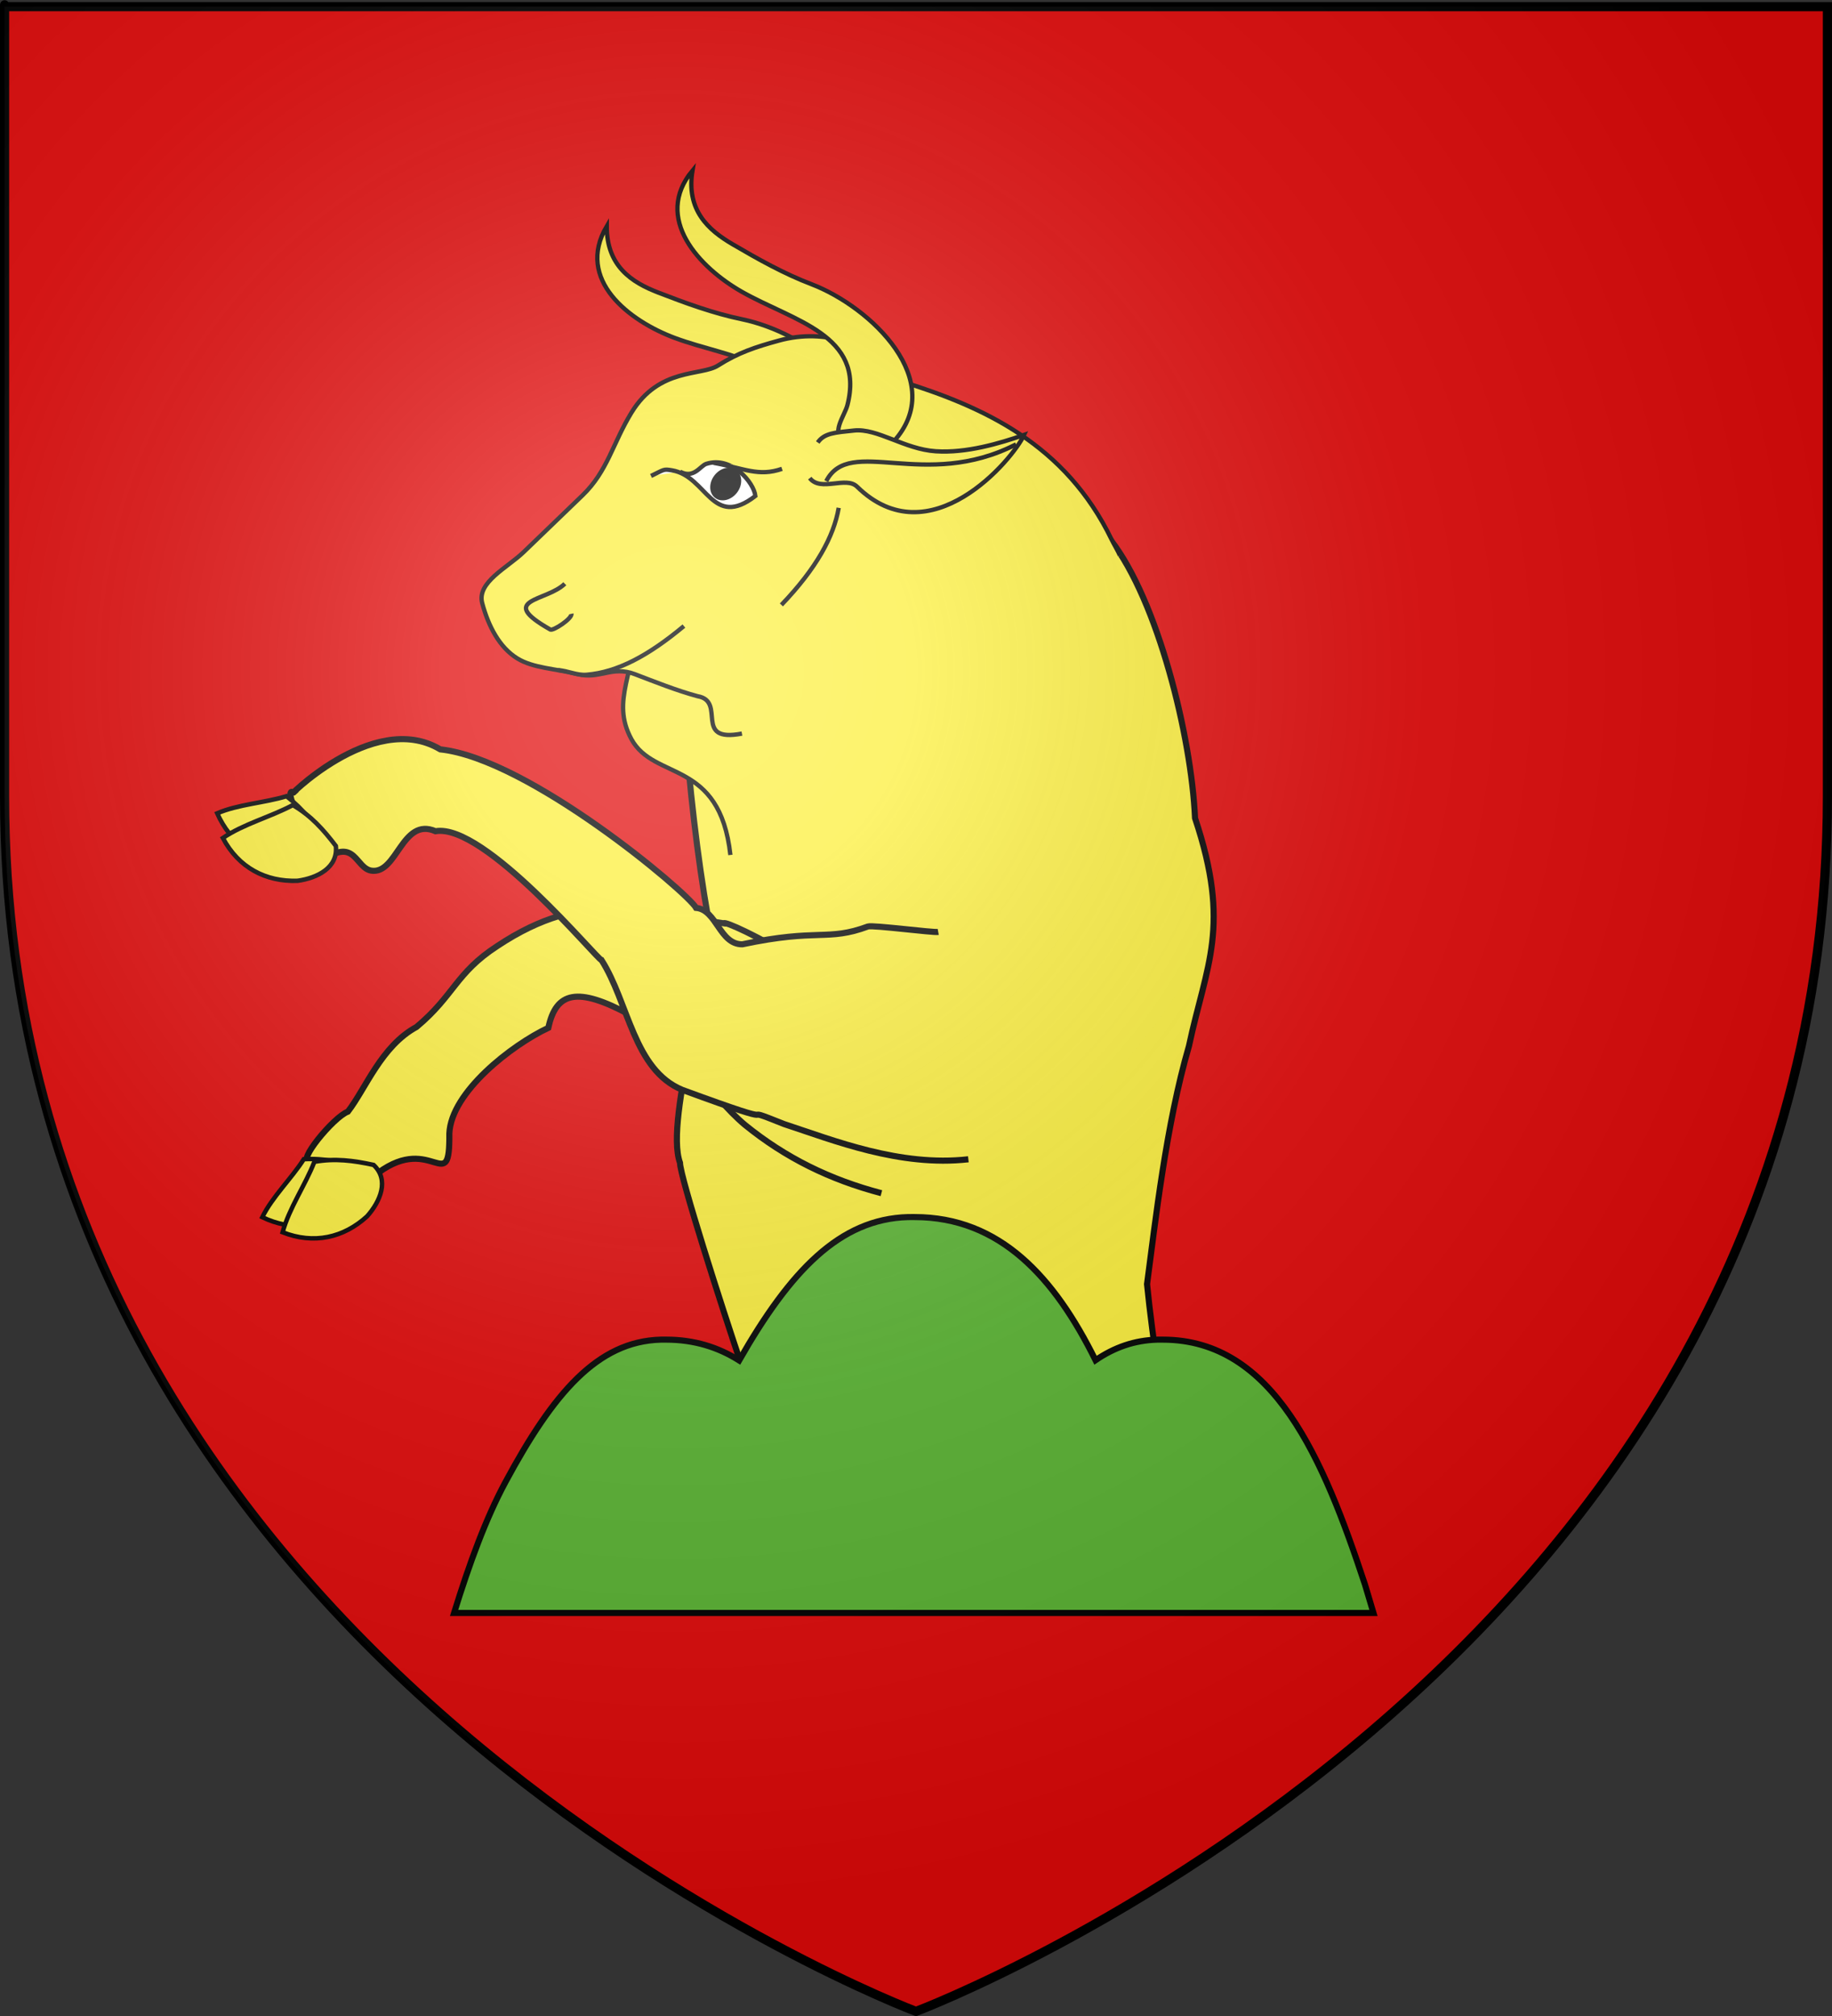
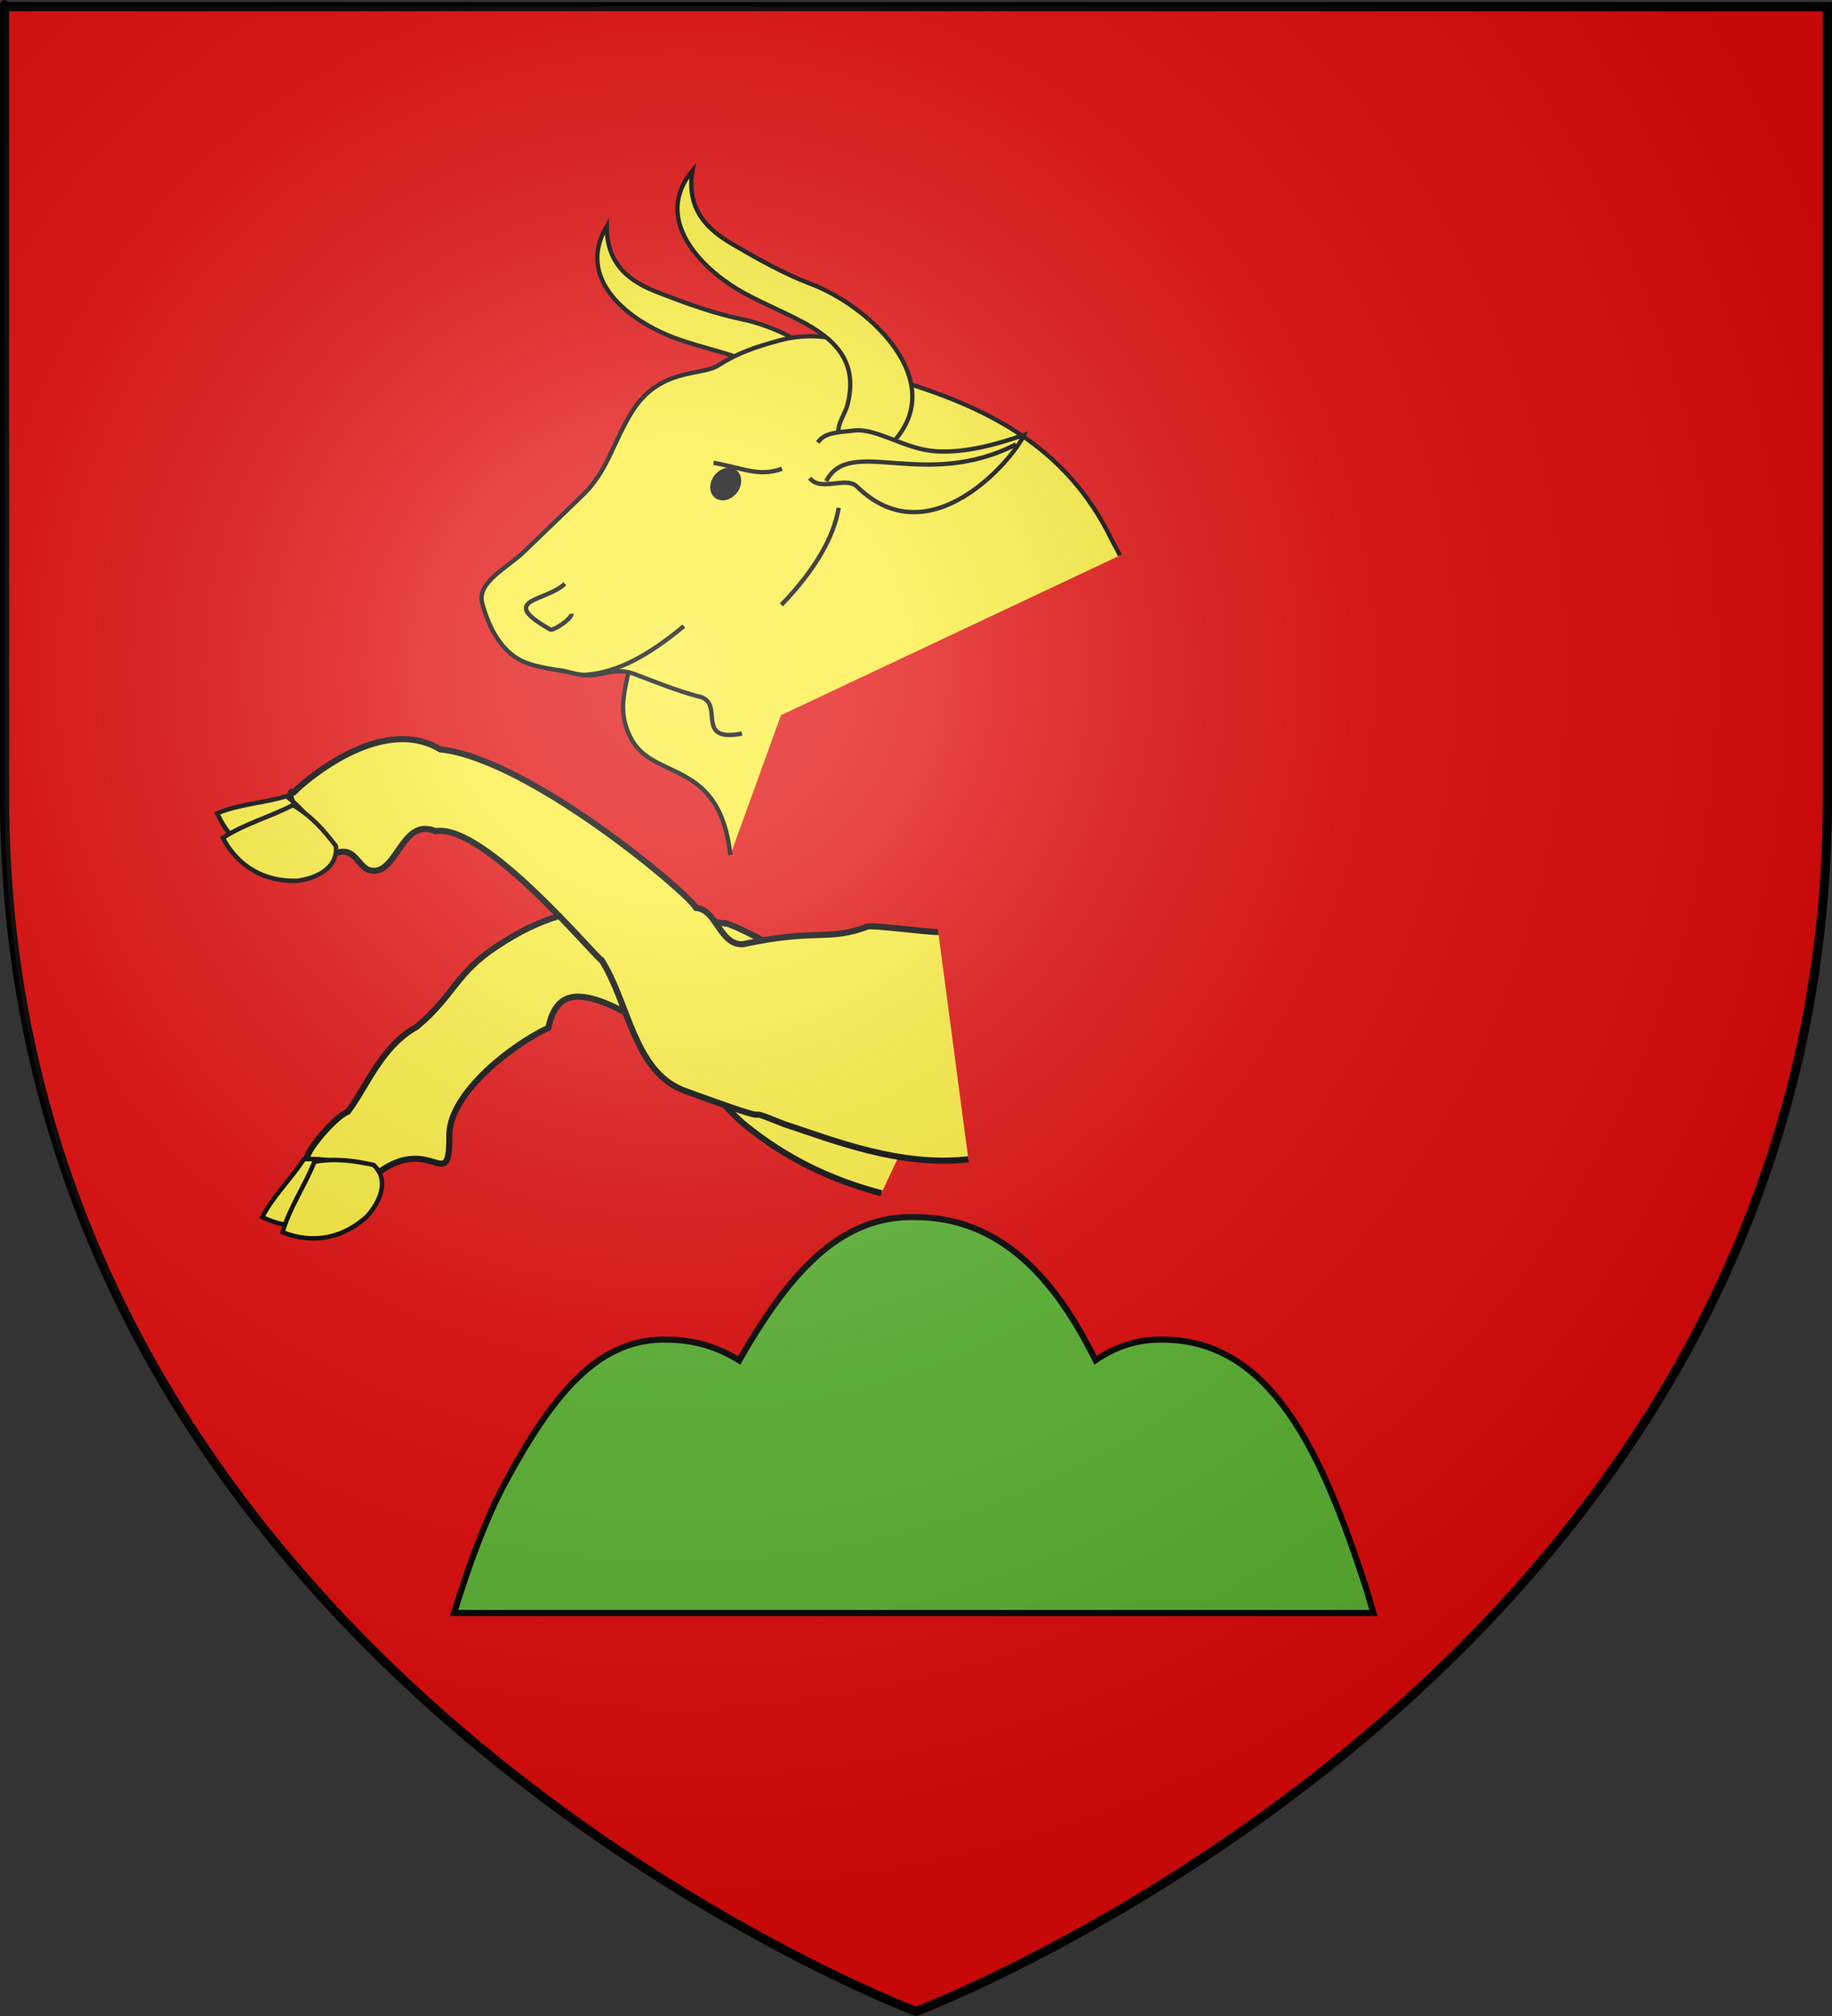
<svg xmlns="http://www.w3.org/2000/svg" xmlns:ns1="http://www.inkscape.org/namespaces/inkscape" xmlns:ns2="http://sodipodi.sourceforge.net/DTD/sodipodi-0.dtd" version="1.1" id="svg2" ns1:output_extension="org.inkscape.output.svg.inkscape" ns1:export-ydpi="144" ns1:export-xdpi="144" ns1:export-filename="/Users/olivier/Desktop/Blason Rouge/Blason_Vide_3D.png" ns2:docbase="O:\blasons" ns2:docname="Blason LacrÃƒÆ’Ã†â€™Ãƒâ€ Ã¢â‚¬â„¢ÃƒÆ’Ã¢â‚¬Â ÃƒÂ¢Ã¢â€šÂ¬Ã¢â€žÂ¢ÃƒÆ’Ã†â€™ÃƒÂ¢Ã¢â€šÂ¬Ã…Â¡ÃƒÆ’Ã¢â‚¬Å¡Ãƒâ€šÃ‚Â¨te.svg" ns1:version="0.46" ns2:version="0.32" x="0px" y="0px" width="600px" height="660px" viewBox="0 0 600 660" enable-background="new 0 0 600 660" xml:space="preserve">
  <rect x="0" y="0" width="600" height="660" fill="#333333" stroke="none" />
  <path id="path2855" ns2:nodetypes="cccccc" fill="#E20909" d="M300,658.5c0,0,298.5-112.319,298.5-397.771  c0-285.451,0-258.552,0-258.552H1.5v258.552C1.5,546.18,300,658.5,300,658.5z" />
  <g id="layer4_1_" ns1:label="Meubles" ns1:groupmode="layer">
    <g id="g2633" transform="translate(16,-14.742)">
-       <path fill="#FCEF3C" stroke="#000000" stroke-width="2" d="M206.707,395.435c0.005,4.463,13.691,47.26,20.298,66.699    l140.688,36.145c-2.306-21.689-6.251-45.063-8.026-63.129c2.688-20.15,6.253-52.32,13.713-77.883    c5.719-26.86,13.918-39.085,2.006-74.686c-1.206-26.977-12.253-71.183-27.536-90.918c-2.517-3.249-19.238-22.563-31.764-26.851    c-26.793-9.176-84.557,21.933-105.792,43.996c-6.204,6.446-1.037,68.87,5.534,105.928    C218.567,330.182,201.414,380.795,206.707,395.435z" />
      <g id="g4911" transform="matrix(0.951,0.308,-0.308,0.951,140.065,-112.951)">
        <path id="path4595" ns2:nodetypes="ccsccccccccccc" fill="#FCEF3C" stroke="#000000" stroke-width="2" d="M285.957,452.416     c-17.355,0.98-33.415-1.32-49.467-7.526c-13.835-5.608-29.137-19.402-47.052-22.686c-19.016-3.486-25.223,0.245-23.976,12.311     c-9.667,9.045-23.854,29.863-20.186,42.947c6.669,19.935-5.325,1.49-18.19,19.349c-2.2,1.752-0.753,1.546,1.647,7.983     c-1.42,4.121-2.215,3.317-7.177,4.297c-5.203-4.313-14.259-2.658-16.939-9.154c-4.299,2.479,2.814-15.902,6.82-19.068     c3.275-9.151,3.794-23.772,12.861-33.33c8.571-13.622,6.761-20.746,16.987-33.342c21.699-27.383,43.021-25.718,68.267-29.945     c0.055-1.68,46.482,5.231,82.154,22.858" />
        <g id="g4815" transform="matrix(0.263,-0.685,0.685,0.263,181.968,-508.687)">
          <g id="g4597" transform="matrix(0.986,0.168,-0.168,0.986,-2853.297,-260.54)">
            <path id="path4599" ns2:nodetypes="ccccc" fill="#FCEF3C" stroke="#000000" stroke-width="2" d="M1587.399,392.902       c5.676,13.301,16.767,21.448,30.446,23.776c8.547,0.622,17.836-1.736,17.557-10.704c-4.761-7.695-9.608-14.406-16.987-20.243       C1608.562,388.577,1596.762,389.018,1587.399,392.902z" />
            <path id="path4601" ns2:nodetypes="ccccc" fill="#FCEF3C" stroke="#000000" stroke-width="2" d="M1589.757,403.942       c6.792,13.301,18.787,19.875,33.034,19.587c8.846-1.092,18.24-5.578,17.317-15.28c-5.449-7.387-10.913-13.694-18.928-18.519       C1611.239,394.866,1599.125,397.775,1589.757,403.942z" />
          </g>
        </g>
      </g>
      <g id="g4963" transform="translate(10.204,-70)">
        <path id="path4611" ns2:nodetypes="ccccccccccccc" fill="#FCEF3C" stroke="#000000" stroke-width="2" d="M290.946,464.267     c-22.465,2.527-44.123-6.195-60.368-11.533c-18.843-7.57,5.782,3.195-33.311-11.188c-15.952-6.559-17.586-28.547-26.445-42.462     c-1.389-0.177-38.353-44.998-54.385-42.215c-11.003-4.755-12.52,14.137-20.972,12.913c-5.317-0.798-5.169-10.94-15.784-3.485     c-3.829-3.154-14.075-24.736-9.705-22.095c-4.205,3.929,25.618-27.558,48.023-14.13c28.89,3.056,80.666,46.542,83.78,51.89     c6.788,0.639,7.648,11.994,15.141,11.932c24.974-5.312,27.798-0.887,41.129-5.833c1.593-0.536,21.373,2.078,23.03,1.779" />
        <g id="g4793" transform="matrix(0.242,-0.693,0.693,0.242,144.518,-554.701)">
          <g id="g4613" transform="matrix(0.344,0.939,-0.939,0.344,-1378.769,-1408.779)">
            <path id="path4615" ns2:nodetypes="ccccc" fill="#FCEF3C" stroke="#000000" stroke-width="2" d="M1642.638,421.637       c5.678,13.305,16.772,21.451,30.446,23.783c8.551,0.617,17.838-1.742,17.56-10.708c-4.764-7.693-9.606-14.406-16.99-20.242       C1663.803,417.319,1652.004,417.754,1642.638,421.637z" />
            <path id="path4617" ns2:nodetypes="ccccc" fill="#FCEF3C" stroke="#000000" stroke-width="2" d="M1645.001,432.677       c6.788,13.306,18.786,19.877,33.032,19.592c8.844-1.094,18.24-5.578,17.315-15.279c-5.447-7.388-10.912-13.695-18.927-18.52       C1666.482,423.604,1654.365,426.518,1645.001,432.677z" />
          </g>
        </g>
      </g>
      <g id="g4768" transform="matrix(0.254,-0.659,0.659,0.254,135.922,-204.995)">
        <path id="path4593" ns2:nodetypes="cc" fill="#FCEF3C" stroke="#000000" stroke-width="2" d="M-508.463,379.796     c-15.489,0.575-26.69-8.072-38.437-26.729" />
        <path id="path4603" ns2:nodetypes="ccsc" fill="#FCEF3C" stroke="#000000" stroke-width="2" d="M-514.113,367.665     l-12.405-78.317c-26.042,9.122-42.219,2.637-55.511,18.219c-14.412,16.893,6.279,41.511-33.633,62.184" />
        <path id="path4605" ns2:nodetypes="cssssssc" fill="#FCEF3C" stroke="#000000" stroke-width="2" d="M-364.311,211.429     c-17.353,6.625-20.111,20.185-20.129,33.278c-0.014,13.575,0.205,27.391,2.433,40.86c4.828,29.175-6.762,77.734-43.895,69.713     c-7.319-1.578-9.859-12.352-10.842-19.48c-1.077-7.819,9.667-6.061,14.8-7.527c32.269-9.225,20.95-41.297,20.633-68.745     C-401.57,236.965-392.722,206.686-364.311,211.429z" />
        <path id="path4766" ns2:nodetypes="ccssssccssscsc" fill="#FCEF3C" stroke="#000000" stroke-width="2" d="M-561.23,354.515     c-12.404-19.857,11.543-11.852,8.755-25.484c-1.042-10.157-0.889-20.507-0.924-30.734c-0.043-11.47-8.269-14.273-9.561-24.947     c-1.262-10.431-4.799-19.955-3.235-28.516c1.754-9.603,9.148-17.962,18.072-24.461c8.062-5.871,19.568,5.035,28.957,9.41     l34.413,16.042c14.619,6.814,27.552,4.372,43.963,7.385c24.186,4.441,27.291,24.081,34.753,29.583     c8.894,6.562,14.277,13.141,20.975,22.231c13.353,18.122,13.918,40.456,2.722,59.32c2.761,40.467,0.205,81.91-33.335,117.804     c-1.417,1.518-3.958,4.739-5.486,6.232" />
        <path id="path4621" ns2:nodetypes="cssssssc" fill="#FCEF3C" stroke="#000000" stroke-width="2" d="M-325.95,239.251     c-18.188,3.767-23.081,16.714-25.188,29.634c-2.186,13.398-4.177,27.072-4.128,40.724c0.104,29.57-19.098,75.653-54.473,61.805     c-6.97-2.728-7.755-13.77-7.587-20.967c0.186-7.889,10.509-4.435,15.811-5.064c33.33-3.95,27.282-37.417,31.354-64.565     C-366.813,258.503-353.239,230.026-325.95,239.251z" />
        <path id="path4625" ns2:nodetypes="cc" fill="#FCEF3C" stroke="#000000" stroke-width="2" d="M-447.451,358.75     c-13.2,2.642-29.885,0.461-51.551-8.624" />
        <g id="g4627" transform="matrix(-0.348,-0.937,0.937,-0.348,-592.958,363.119)" ns1:transform-center-y="9.5077597">
-           <path id="path4629" ns2:nodetypes="cscsc" fill="#FFFFFF" stroke="#000000" stroke-width="2" d="M40.669,151.701      c-6.265,3.109-5.613,3.356-9.678,2.732c-16.323-2.502-18.846-27.265-38.849-11.417c0.711,6.124,11.182,18.581,22.978,14.603      c2.815-0.949,5.644-7.127,12.093-3.776" />
          <path id="path4631" ns2:nodetypes="cc" fill="#FCEF3C" stroke="#000000" stroke-width="2" d="M11.739,158.153      c-14.234-2.381-20.889-6.336-31.807-2.402" />
          <path id="path4633" ns2:ry="5.1580896" ns2:rx="4.1984453" ns2:cy="121.99482" ns2:cx="67.055168" ns2:type="arc" d="      M11.23,152.345c-2.692,3.567-7.229,4.687-10.132,2.496c-2.906-2.192-3.078-6.859-0.389-10.428      c2.69-3.571,7.228-4.689,10.133-2.497C13.746,144.105,13.92,148.776,11.23,152.345z" />
        </g>
        <path id="path4635" ns1:transform-center-y="-18.067532" ns1:transform-center-x="6.8305148" ns2:nodetypes="csscsc" fill="#FCEF3C" stroke="#000000" stroke-width="2" d="     M-422.685,338.783c5.147,1.247,7.124,5.686,11.238,13.714c4.966,9.686,0.298,24.881,4.652,38.848     c4.2,13.479,13.981,26.23,21.802,35.46c-12.514-0.792-68.943-20.279-50.245-63.625c2.877-6.665-8.453-14.772-4.188-21.904" />
        <path id="path4637" fill="#FCEF3C" stroke="#000000" stroke-width="2" d="M-525.954,252.892     c-10.799-4.903-17.995-27.147-22.231,1.351c-0.227,1.51,8.455,7.735,10.317,6.501" />
        <path id="path4639" ns2:nodetypes="csc" fill="#FCEF3C" stroke="#000000" stroke-width="2" d="M-564.464,264.332     c1.423,4.617,0.776,9.029,2.766,13.134c6.204,12.828,18.307,23.429,37.298,34.016" />
        <path id="path4647" ns2:nodetypes="cc" fill="#FCEF3C" stroke="#000000" stroke-width="2" d="M-437.993,348.908     c23.858,2.514,12,44.23,47.582,76.001" />
      </g>
    </g>
  </g>
  <path fill="#5AB532" stroke="#000000" stroke-width="2" d="M447.033,518.715c-13.552-40.978-29.807-80.144-66.242-80.144  c-0.51,0.003-1.017-0.008-1.519,0.003c-0.08,0.002-0.178-0.003-0.259,0c-7.434,0.202-14.054,2.521-20.215,6.737  c-13.442-27.131-31.281-46.865-59.288-46.865c-0.598,0.003-1.192-0.01-1.78,0.003c-0.095,0.003-0.208-0.002-0.303,0  c-22.432,0.61-38.581,17.59-55.35,46.934c-6.878-4.344-14.751-6.812-23.895-6.812c-0.51,0.003-1.016-0.008-1.518,0.003  c-0.081,0.002-0.178-0.003-0.259,0c-20.754,0.564-35.2,17.549-50.859,46.617c-6.438,11.949-11.729,26.453-16.834,42.858h301.115  L447.033,518.715z" />
  <g id="layer1" ns1:label="Contour final" ns2:insensitive="true" ns1:groupmode="layer">
    <path id="path1411" ns1:export-ydpi="144" ns1:export-xdpi="144" ns2:nodetypes="cccccc" fill="none" stroke="#000000" stroke-width="3" d="   M300,658.5c0,0-298.5-112.319-298.5-397.771c0-285.452,0-258.552,0-258.552h597v258.552C598.5,546.18,300,658.5,300,658.5z" />
  </g>
  <ns2:namedview height="660px" showguides="true" gridtolerance="10.0" guidetolerance="10.0" objecttolerance="10.0" borderopacity="1.0" bordercolor="#666666" pagecolor="#ffffff" showgrid="false" ns1:zoom="0.7676003" ns1:cx="300" ns1:cy="329.75" id="base" ns1:window-x="44" ns1:window-height="712" ns1:window-width="1024" ns1:pageshadow="2" ns1:pageopacity="0.0" ns1:guide-bbox="true" ns1:current-layer="layer3" ns1:window-y="58">
    <ns2:guide position="300,340.518" orientation="1,0" id="guide2921" />
  </ns2:namedview>
  <desc id="desc4">Flag of Canton of Valais (Wallis)</desc>
  <defs>
    <ns1:perspective ns1:vp_y="0 : 1000 : 0" ns1:vp_x="0 : 330 : 1" ns1:vp_z="600 : 330 : 1" ns2:type="inkscape:persp3d" id="perspective72" ns1:persp3d-origin="300 : 220 : 1">
		</ns1:perspective>
    <ns1:perspective ns1:vp_y="0 : 1000 : 0" ns1:vp_x="0 : 526.18109 : 1" ns1:vp_z="744.09448 : 526.18109 : 1" ns2:type="inkscape:persp3d" id="perspective13892" ns1:persp3d-origin="372.04724 : 350.78739 : 1">
		</ns1:perspective>
  </defs>
  <g id="layer4" ns1:label="Meubles" ns1:groupmode="layer">
    <g id="g2119" transform="translate(29.915,-1710.963)">
      <g id="g11024" transform="translate(-1361.835,-74.826)">
		</g>
    </g>
  </g>
  <g id="layer2" ns1:label="Reflet final" ns2:insensitive="true" ns1:groupmode="layer">
    <radialGradient id="path2875_1_" cx="-477.083" cy="1211.894" r="300" gradientTransform="matrix(1.353 0 0 1.349 867.619 -1415.153)" gradientUnits="userSpaceOnUse">
      <stop offset="0" style="stop-color:#FFFFFF;stop-opacity:0.314" />
      <stop offset="0.19" style="stop-color:#FFFFFF;stop-opacity:0.251" />
      <stop offset="0.6" style="stop-color:#6B6B6B;stop-opacity:0.126" />
      <stop offset="1" style="stop-color:#000000;stop-opacity:0.126" />
    </radialGradient>
    <path id="path2875" ns1:export-ydpi="144" ns1:export-xdpi="144" ns2:nodetypes="cccccc" fill="url(#path2875_1_)" d="   M300,658.5c0,0,298.5-112.319,298.5-397.771c0-285.451,0-258.551,0-258.551H1.5v258.551C1.5,546.181,300,658.5,300,658.5z" />
  </g>
</svg>